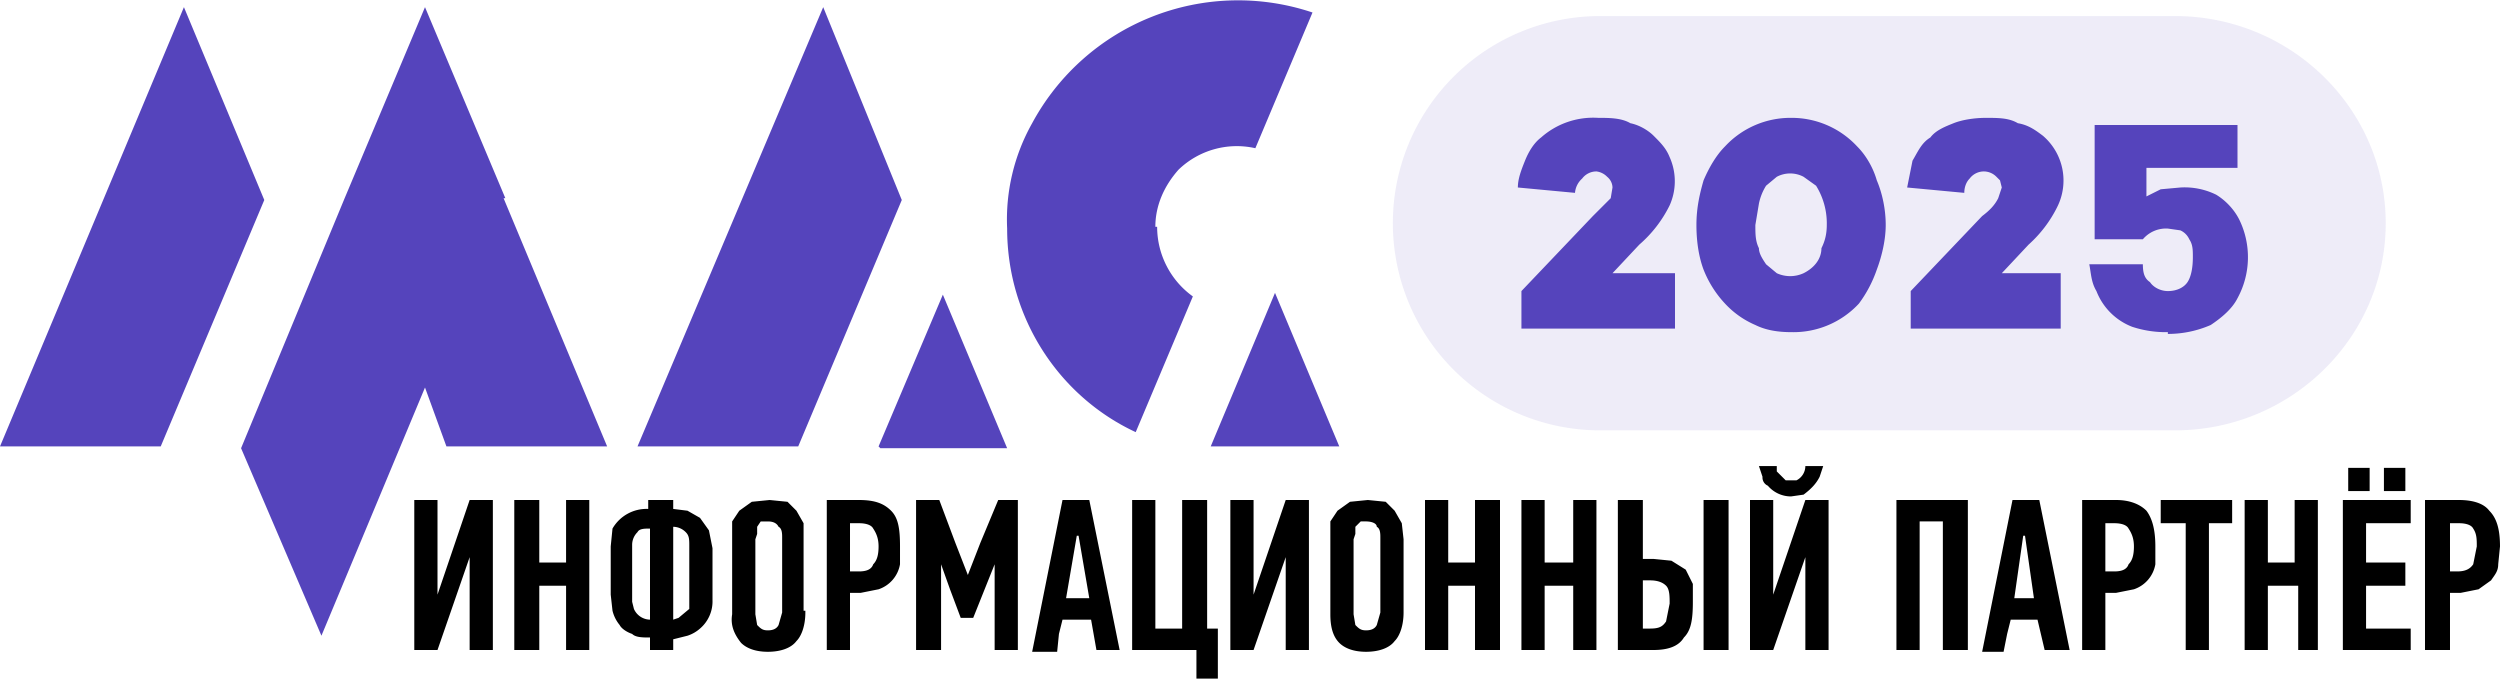
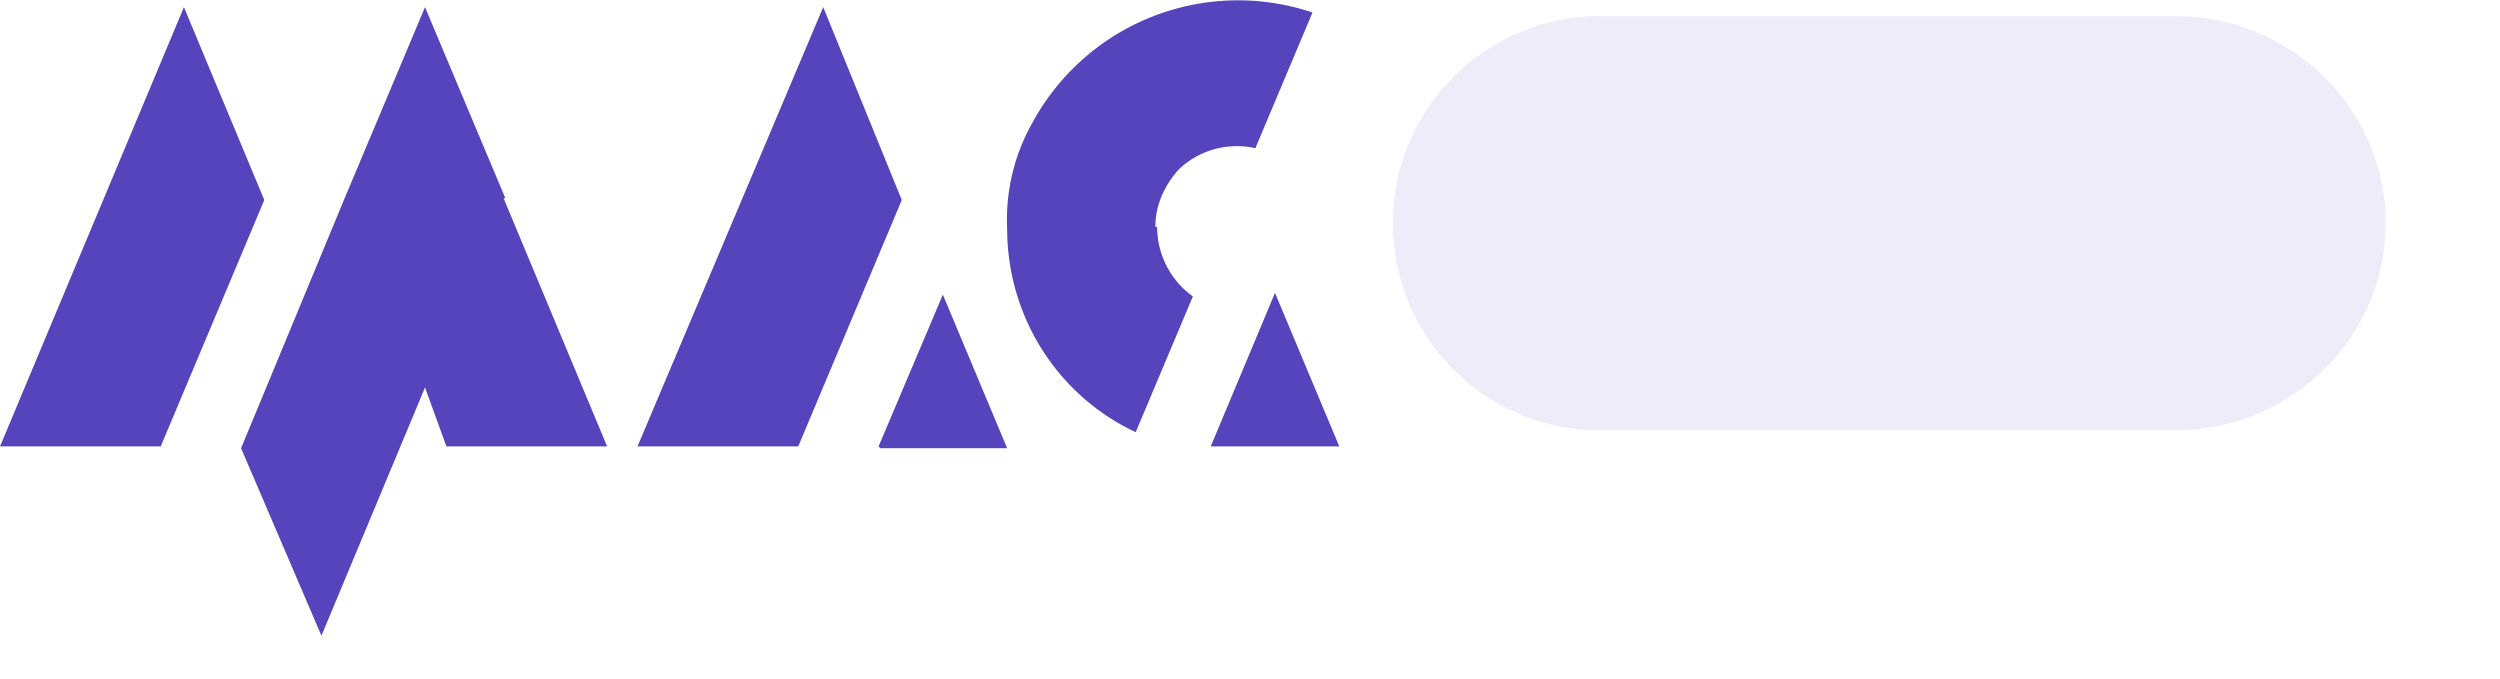
<svg xmlns="http://www.w3.org/2000/svg" fill="none" viewBox="0 0 140 38">
  <path fill="#5544BC" fill-rule="evenodd" d="M10.3.4 0 25h9l5.8-13.8L10.3.4Zm35.8 0L35.7 25h9l5.8-13.8L46.1.4ZM28.3 11.1 23.8.4l-4.5 10.7-5.8 14L18 35.6l5.8-13.9L25 25h9l-5.8-13.9Zm21 14h7.1l-3.6-8.6-3.6 8.5Zm15.4-12.4c0-1.2.5-2.3 1.3-3.2a4.7 4.7 0 0 1 4.3-1.2L73.5.7a13.1 13.1 0 0 0-15.7 6.2 11 11 0 0 0-1.4 5.9c0 5 2.9 9.4 7.2 11.4l3.2-7.6a4.8 4.8 0 0 1-2-3.9h-.1Zm6.7 3.7L67.8 25H75l-3.6-8.6Z" clip-rule="evenodd" />
  <path fill="#5544BC" fill-opacity=".1" d="M121.8.9H89.6a11.6 11.6 0 1 0 0 23.2h32.2c6.5 0 11.8-5.2 11.8-11.6 0-6.4-5.3-11.6-11.8-11.6Z" />
-   <path fill="#5544BC" d="M93.8 18.4h-8.6v-2.1l4-4.2 1-1 .1-.6a.8.8 0 0 0-.3-.6 1 1 0 0 0-.6-.3 1 1 0 0 0-.8.4 1.2 1.2 0 0 0-.4.8l-3.2-.3c0-.5.2-1 .4-1.5s.5-1 .9-1.3a4.4 4.4 0 0 1 3.2-1.1c.6 0 1.3 0 1.8.3.5.1 1 .4 1.3.7.4.4.7.7.9 1.2a3.3 3.3 0 0 1 0 2.7 7 7 0 0 1-1.7 2.2l-1.5 1.6h3.5v3.1Zm8.5-5.8a4 4 0 0 0-.6-2.2l-.7-.5a1.6 1.6 0 0 0-1.5 0l-.6.5a3 3 0 0 0-.4 1l-.2 1.2c0 .5 0 .9.2 1.3 0 .3.2.6.4.9l.6.5a1.8 1.8 0 0 0 1.5 0c.6-.3 1-.8 1-1.4.2-.4.3-.8.3-1.3Zm3.3 0c0 .8-.2 1.7-.5 2.5a7 7 0 0 1-1 1.9 5 5 0 0 1-3.8 1.6c-.7 0-1.4-.1-2-.4a5 5 0 0 1-1.7-1.2 6 6 0 0 1-1.2-1.9c-.3-.8-.4-1.7-.4-2.5 0-1 .2-1.8.4-2.5.3-.7.7-1.4 1.2-1.9a5 5 0 0 1 3.7-1.6 5 5 0 0 1 3.7 1.6c.5.5.9 1.2 1.1 1.9.3.7.5 1.6.5 2.5Zm9.8 2.7v3.1H107v-2.1l4-4.2c.4-.3.7-.6.9-1l.2-.6-.1-.4-.2-.2a1 1 0 0 0-.7-.3 1 1 0 0 0-.8.4c-.2.2-.3.5-.3.8l-3.2-.3.3-1.5c.3-.5.5-1 1-1.3.3-.4.8-.6 1.3-.8.5-.2 1.2-.3 1.8-.3.7 0 1.3 0 1.8.3.6.1 1 .4 1.4.7a3.3 3.3 0 0 1 .8 4 7 7 0 0 1-1.6 2.1l-1.5 1.6h3.4Z" />
-   <path fill="#000" d="m26.3 31.2-1.8 5.2h-1.3V28h1.3v5.3l1.8-5.3h1.3v8.4h-1.3v-5.2Zm5.4 5.2v-3.6h-1.5v3.6h-1.4V28h1.4v3.5h1.5V28H33v8.4h-1.3Zm8.2-2.8a2 2 0 0 1-.7 1.6 2 2 0 0 1-.7.4l-.8.2v.6h-1.3v-.7c-.4 0-.8 0-1-.2-.3-.1-.6-.3-.7-.5a2 2 0 0 1-.4-.8l-.1-.9v-2.7l.1-1a2.2 2.2 0 0 1 2-1.1V28h1.4v.5l.8.1.7.4.5.7.2 1v2.9Zm-1.3-3c0-.4 0-.6-.2-.8a1 1 0 0 0-.7-.3v5.2l.3-.1.6-.5v-3.6Zm-2.2-1c-.3 0-.6 0-.7.2a1 1 0 0 0-.3.7v3.2l.1.4a1 1 0 0 0 .9.6v-5.2Zm7.4.5c0-.2 0-.5-.2-.6-.1-.2-.3-.3-.6-.3h-.4l-.2.3v.4l-.1.3v4.2l.1.6c.2.2.3.3.6.3s.5-.1.6-.3l.2-.7v-4.2Zm1.3 4.2c0 .7-.2 1.3-.5 1.6-.3.4-.9.6-1.6.6-.7 0-1.2-.2-1.5-.5-.4-.5-.6-1-.5-1.6v-5.2l.4-.6.7-.5 1-.1 1 .1.5.5.4.7v4.9h.1Zm3-6.3c.9 0 1.4.2 1.8.6.4.4.5 1 .5 2v1a1.8 1.8 0 0 1-1.2 1.4l-1 .2h-.6v3.2h-1.3V28h1.9Zm-.5 1.3V32h.5c.4 0 .7-.1.8-.4.2-.2.3-.5.3-1 0-.4-.1-.7-.3-1-.1-.2-.4-.3-.8-.3h-.5Zm6.2 5.3-.6-1.6-.5-1.4v4.8h-1.4V28h1.3l.9 2.4.7 1.8.7-1.8 1-2.4H57v8.4h-1.3v-4.8l-.6 1.5-.6 1.5h-.8Zm7.6 1.8-.3-1.7h-1.6l-.2.8-.1 1h-1.4l1.7-8.5H61l1.7 8.4h-1.3ZM60.3 30l-.6 3.5H61l-.6-3.5Zm7.3-2v7.2h.6V38H67v-1.6h-3.6V28h1.3v7.2h1.5V28h1.3Zm4.4 3.2-1.8 5.2h-1.3V28h1.3v5.3L72 28h1.3v8.4H72v-5.2Zm5.3-1.1c0-.2 0-.5-.2-.6 0-.2-.3-.3-.6-.3h-.3l-.3.3v.4l-.1.3v4.2l.1.6c.2.2.3.3.6.3s.5-.1.6-.3l.2-.7v-4.2Zm1.3 4.2c0 .7-.2 1.3-.5 1.6-.3.4-.9.6-1.6.6-.7 0-1.2-.2-1.5-.5-.4-.4-.5-1-.5-1.6v-5.2l.4-.6.7-.5 1-.1 1 .1.5.5.4.7.1.9v4Zm4 2.1v-3.6h-1.5v3.6h-1.3V28h1.3v3.5h1.5V28H84v8.4h-1.3Zm5.5 0v-3.6h-1.6v3.6h-1.3V28h1.3v3.5h1.6V28h1.3v8.4H88Zm2.5 0V28H92v3.3h.6l1 .1.8.5.4.8v1c0 1-.1 1.6-.5 2-.3.5-.9.7-1.7.7h-1.9Zm1.3-1.2h.5c.5 0 .7-.1.9-.4l.2-1c0-.4 0-.8-.2-1-.2-.2-.5-.3-.9-.3H92v2.7Zm3.5 1.2V28h1.4v8.4h-1.4Zm5.7-5.2-1.8 5.2H98V28h1.3v5.3l1.8-5.3h1.3v8.4h-1.3v-5.2Zm-1.6-5v.2l.5.5h.6a.9.9 0 0 0 .5-.8h1l-.2.6c-.2.4-.5.7-.9 1l-.7.1a1.7 1.7 0 0 1-1.3-.6.5.5 0 0 1-.3-.5l-.2-.6h1Zm9.3 3h-1.3v7.2h-1.3V28h4v8.4h-1.4v-7.1Zm5.7 7.2-.4-1.7h-1.5l-.2.8-.2 1H111l1.7-8.5h1.5l1.7 8.4h-1.3Zm-1.2-6.4-.5 3.5h1.1l-.5-3.5Zm5.2-2c.7 0 1.3.2 1.7.6.3.4.5 1 .5 2v1a1.8 1.8 0 0 1-1.2 1.4l-1 .2h-.6v3.2h-1.3V28h1.9Zm-.6 1.3V32h.5c.4 0 .7-.1.8-.4.2-.2.3-.5.3-1 0-.4-.1-.7-.3-1-.1-.2-.4-.3-.8-.3h-.5Zm5.8 7.1h-1.3v-7.1H121V28h4v1.3h-1.3v7.1Zm5 0v-3.6H127v3.6h-1.3V28h1.3v3.5h1.5V28h1.3v8.4h-1.3Zm2.5 0V28h3.8v1.3h-2.5v2.2h2.2v1.3h-2.2v2.4h2.5v1.2h-3.8Zm2.3-8.9v-1.3h1.2v1.3h-1.2Zm-2 0v-1.3h1.2v1.3h-1.2Zm6.2.5c.8 0 1.4.2 1.7.6.4.4.6 1 .6 2l-.1 1c0 .4-.2.6-.4.9l-.7.5-1 .2h-.6v3.2h-1.4V28h2Zm-.5 1.3V32h.4c.4 0 .7-.1.9-.4l.2-1c0-.4 0-.7-.2-1-.1-.2-.4-.3-.8-.3h-.5Z" />
-   <path fill="#5544BC" d="M121.4 18.6a6 6 0 0 1-2-.3 3.5 3.5 0 0 1-2-2c-.3-.5-.3-1-.4-1.5h3c0 .5.1.8.4 1 .2.3.6.5 1 .5.5 0 .9-.2 1.1-.5.2-.3.3-.8.3-1.4 0-.4 0-.7-.2-1a1 1 0 0 0-.5-.5l-.7-.1a1.7 1.7 0 0 0-1.4.6h-2.7V7h8v2.4h-5.1V11l.8-.4 1.1-.1a4 4 0 0 1 2 .4c.5.3 1 .8 1.3 1.4a4.8 4.8 0 0 1-.1 4.4c-.3.6-.9 1.1-1.5 1.5a6 6 0 0 1-2.4.5Z" />
</svg>